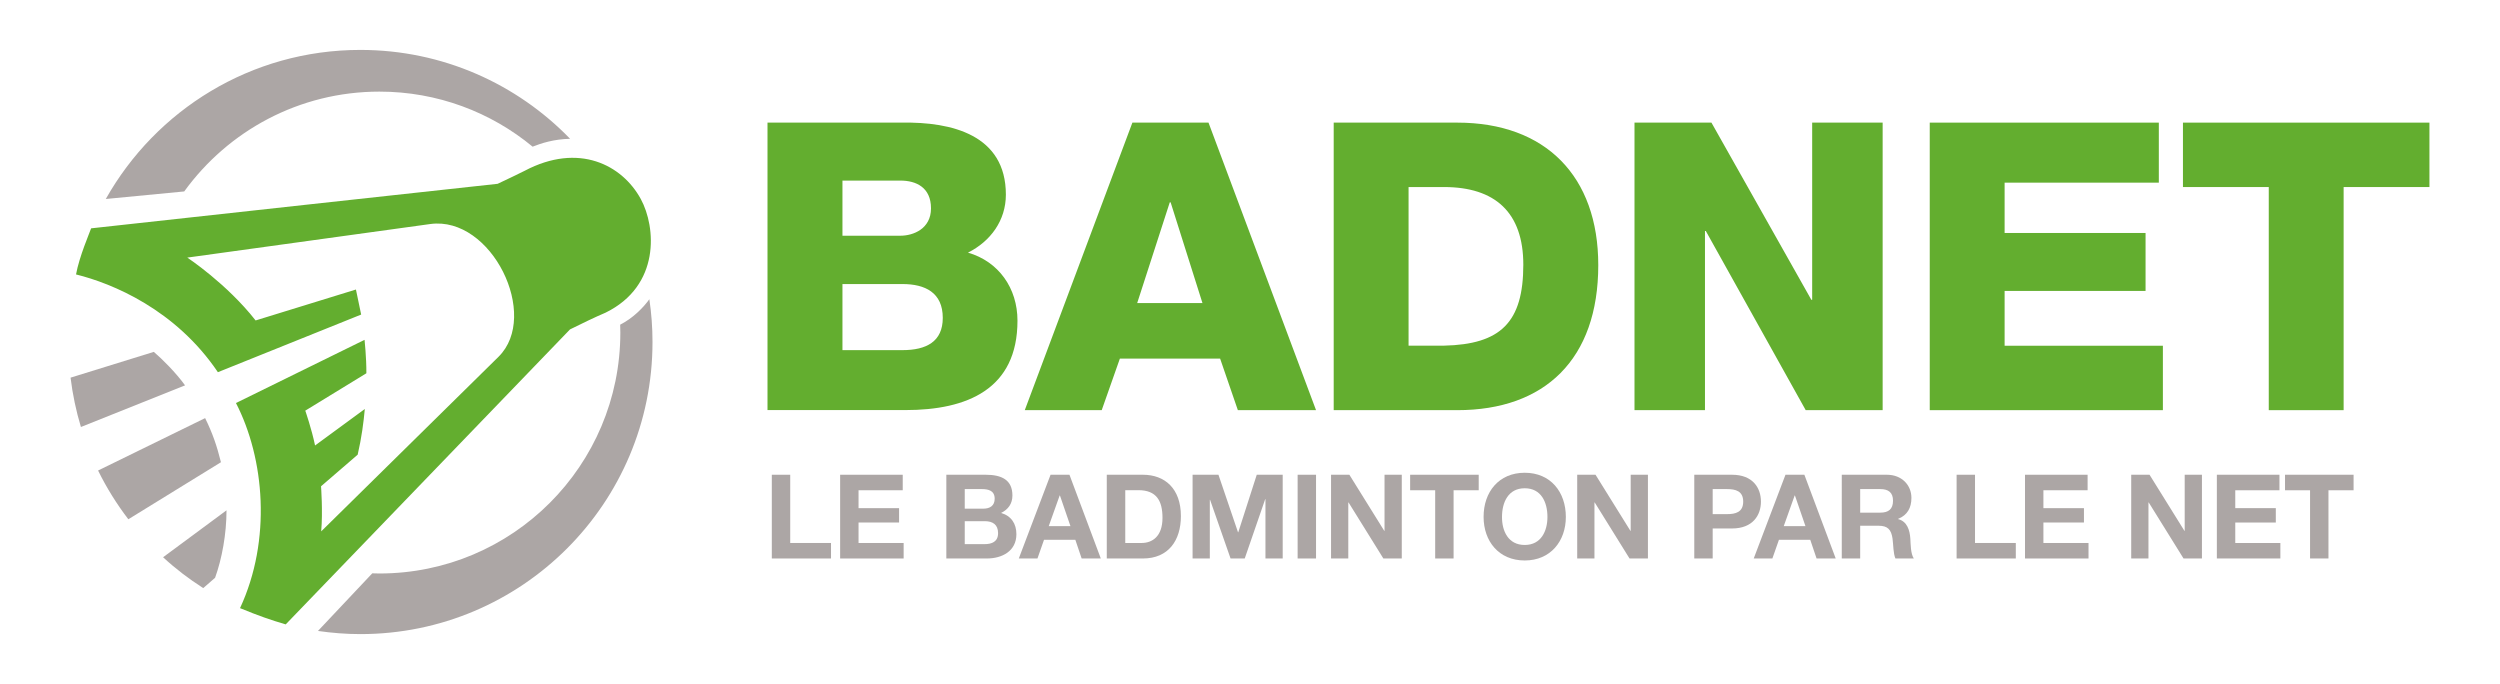
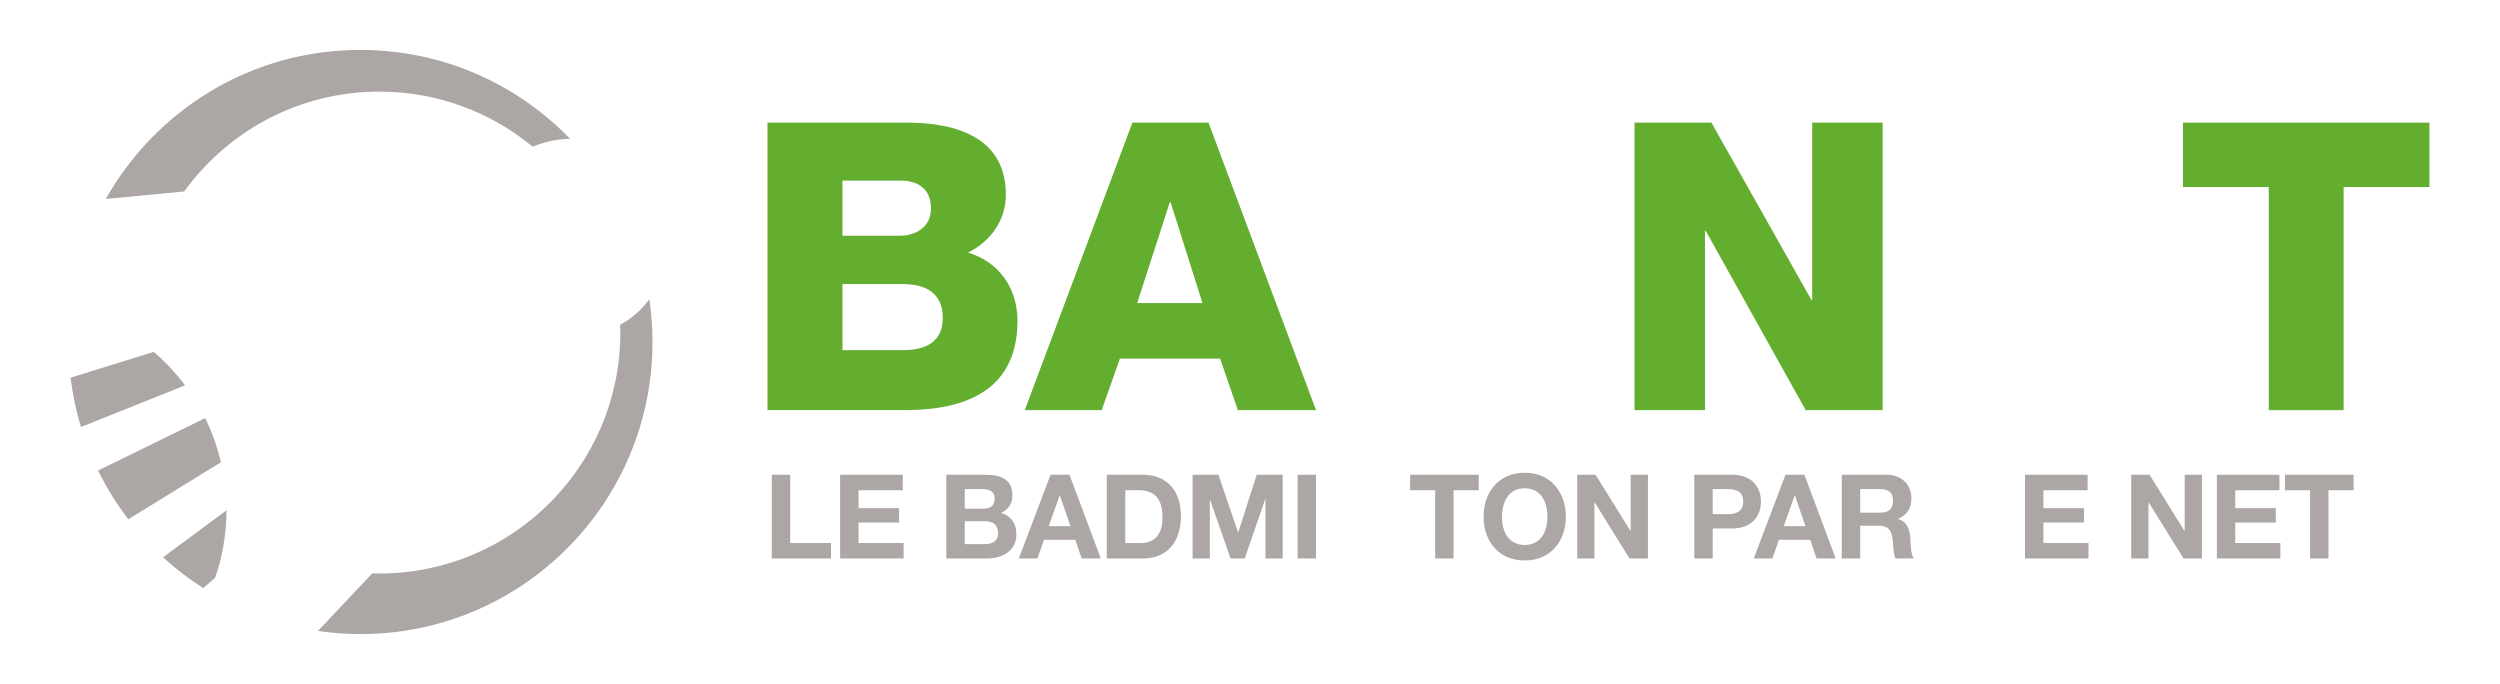
<svg xmlns="http://www.w3.org/2000/svg" version="1.1" id="Calque_1" x="0px" y="0px" viewBox="0 0 3015.3 825" style="enable-background:new 0 0 3015.3 825;" xml:space="preserve">
  <style type="text/css">
	.st0{fill:#63AE2F;}
	.st1{fill:#ACA6A5;}
</style>
  <g>
    <g>
      <path class="st0" d="M925.7,147.9h162.2c59.7-1,125.3,14.6,125.3,86.9c0,31.1-18.5,56.3-45.7,69.9c36.9,10.7,59.7,42.7,59.7,82.1    c0,82.6-60.7,107.8-135,107.8H925.7V147.9z M1016.1,284.3h69.9c15.5,0,36.9-8.3,36.9-33c0-25.3-18-33.5-36.9-33.5h-69.9V284.3z     M1016.1,422.3h72.4c28.7,0,48.6-10.2,48.6-38.9c0-30.6-21.4-40.8-48.6-40.8h-72.4V422.3z" />
      <path class="st0" d="M1365.8,147.9h91.8l129.7,346.8H1493l-21.4-62.2h-120.9l-21.9,62.2h-92.8L1365.8,147.9z M1371.6,365.5h78.7    L1411.9,244h-1L1371.6,365.5z" />
-       <path class="st0" d="M1608.6,147.9h149.1c106.4,0,170,64.6,170,171.9c0,113.7-64.6,174.9-170,174.9h-149.1V147.9z M1698.9,416.9    h42.7c68.5-1.5,95.7-28.2,95.7-97.6c0-63.1-34-93.7-95.7-93.7h-42.7V416.9z" />
      <path class="st0" d="M1971.4,147.9h92.8l120.5,213.7h1V147.9h85v346.8h-92.8l-120.5-216.1h-1v216.1h-85V147.9z" />
-       <path class="st0" d="M2327.4,147.9h276.4v72.4h-186v60.7h170v69.9h-170v66.1h190.9v77.7h-281.2V147.9z" />
      <path class="st0" d="M2930.2,225.6h-103.5v269.1h-90.3V225.6h-103.5v-77.7h297.3V225.6z" />
    </g>
    <g>
      <path class="st1" d="M930.9,572.6h22.2v82.3h49.2v18.7h-71.4V572.6z" />
      <path class="st1" d="M1013.3,572.6h75.5v18.7h-53.3v21.6h48.9v17.3h-48.9v24.7h54.4v18.7h-76.6V572.6z" />
      <path class="st1" d="M1141.4,572.6h47.5c19.2,0,32.2,6.2,32.2,25c0,9.9-5,16.8-13.7,21.1c12.3,3.5,18.5,13,18.5,25.6    c0,20.5-17.4,29.3-35.6,29.3h-48.9V572.6z M1163.6,613.5h22.5c7.8,0,13.6-3.5,13.6-12c0-9.6-7.4-11.6-15.3-11.6h-20.8V613.5z     M1163.6,656.3h23.8c8.8,0,16.4-2.8,16.4-13.3c0-10.3-6.5-14.4-16-14.4h-24.2V656.3z" />
      <path class="st1" d="M1267.1,572.6h22.8l37.8,101h-23.1l-7.6-22.5h-37.8l-7.9,22.5h-22.5L1267.1,572.6z M1264.9,634.6h26.2    l-12.7-37h-0.3L1264.9,634.6z" />
      <path class="st1" d="M1334.9,572.6h43.6c26.2,0,45.8,16.4,45.8,49.9c0,29.3-15,51.1-45.8,51.1h-43.6V572.6z M1357.1,654.9h19.8    c12.9,0,25.2-7.9,25.2-30.3c0-20.4-7.1-33.4-29.1-33.4h-15.8V654.9z" />
      <path class="st1" d="M1438.3,572.6h31.3l23.6,69.4h0.3l22.3-69.4h31.3v101h-20.8V602h-0.3l-24.7,71.6h-17.1l-24.7-70.8h-0.3v70.8    h-20.8V572.6z" />
      <path class="st1" d="M1565.1,572.6h22.2v101h-22.2V572.6z" />
-       <path class="st1" d="M1605.4,572.6h22.1l42.1,67.7h0.3v-67.7h20.8v101h-22.2l-42-67.6h-0.3v67.6h-20.8V572.6z" />
      <path class="st1" d="M1731.1,591.3h-30.3v-18.7h82.7v18.7h-30.3v82.3h-22.2V591.3z" />
      <path class="st1" d="M1839,570.2c31.3,0,49.6,23.3,49.6,53.3c0,29.1-18.4,52.5-49.6,52.5c-31.3,0-49.6-23.3-49.6-52.5    C1789.3,593.5,1807.7,570.2,1839,570.2z M1839,657.3c19.9,0,27.4-17,27.4-33.8c0-17.7-7.5-34.6-27.4-34.6    c-19.9,0-27.4,17-27.4,34.6C1811.5,640.3,1819,657.3,1839,657.3z" />
      <path class="st1" d="M1902.3,572.6h22.1l42.1,67.7h0.3v-67.7h20.8v101h-22.2l-42-67.6h-0.3v67.6h-20.8V572.6z" />
      <path class="st1" d="M2043.5,572.6h45.5c25.2,0,34.9,16,34.9,32.4c0,16.4-9.8,32.4-34.9,32.4h-23.3v36.2h-22.2V572.6z     M2065.7,620.1h17.3c10.3,0,19.5-2.3,19.5-15.1s-9.2-15.1-19.5-15.1h-17.3V620.1z" />
      <path class="st1" d="M2153.5,572.6h22.8l37.8,101H2191l-7.6-22.5h-37.8l-7.9,22.5h-22.5L2153.5,572.6z M2151.4,634.6h26.2    l-12.7-37h-0.3L2151.4,634.6z" />
      <path class="st1" d="M2221.4,572.6h54.4c18.1,0,29.6,12.6,29.6,27.9c0,11.9-4.8,20.8-16,25.3v0.3c10.9,2.8,14,13.4,14.7,23.6    c0.4,6.4,0.3,18.2,4.2,23.9h-22.2c-2.7-6.4-2.4-16.1-3.5-24.2c-1.6-10.6-5.7-15.3-16.8-15.3h-22.2v39.5h-22.2V572.6z     M2243.6,618.3h24.3c9.9,0,15.3-4.2,15.3-14.4c0-9.8-5.4-14-15.3-14h-24.3V618.3z" />
-       <path class="st1" d="M2359.9,572.6h22.2v82.3h49.2v18.7h-71.4V572.6z" />
      <path class="st1" d="M2442.4,572.6h75.5v18.7h-53.3v21.6h48.9v17.3h-48.9v24.7h54.4v18.7h-76.6V572.6z" />
      <path class="st1" d="M2570.5,572.6h22.1l42.1,67.7h0.3v-67.7h20.8v101h-22.2l-42-67.6h-0.3v67.6h-20.8V572.6z" />
      <path class="st1" d="M2673.8,572.6h75.5v18.7H2696v21.6h48.9v17.3H2696v24.7h54.4v18.7h-76.6V572.6z" />
      <path class="st1" d="M2786.3,591.3h-30.3v-18.7h82.7v18.7h-30.3v82.3h-22.2V591.3z" />
    </g>
  </g>
  <g>
-     <path class="st0" d="M109.9,275.4C108,281,95.7,309.2,91.7,331c43.8,10.8,120.1,42.3,171.1,117.9l172.8-69.5l-6.3-30.2l-121,37.3   c-34.9-44.5-82.4-75.8-82.4-75.8s259.8-36,293.1-40.5c74-10,132.6,110.4,82.3,160.1c-25,24.7-213.9,210.6-213.9,210.6   c2.1-23.9-0.2-54.4-0.2-54.4l44.2-38.1c4.8-20.8,7.2-39.5,8.6-55.1c0,0-56.5,41.4-60,44c-4.2-20.2-11.8-42-11.8-42   s67.6-41.4,73.7-45.1c0.1-18.9-2.2-40.3-2.2-40.3s-121.9,60-155.1,76.2c34.5,66.9,43.1,165.2,4.9,247.4   c21.6,8.9,37.3,14.4,55.1,19.6c18.4-19.1,327.5-339.9,342.9-355.8c14.2-7,29.9-14.7,42.9-20.2c66.4-32.6,60.8-103.3,42.5-137   c-22.5-41.3-75-68.5-140.1-34.1c-5.9,2.9-21.3,10.5-32.6,15.7C585.2,223.2,167.3,269.1,109.9,275.4z" />
    <g>
      <path class="st1" d="M247.4,504.3l-129.1,63.2c10.2,20.8,22.5,40.5,36.5,58.8l111.7-68.8C261.5,537.5,256.4,522.6,247.4,504.3z" />
      <path class="st1" d="M245.1,709.3l14.3-12.4c8.3-22.9,13.8-53,13.8-81.4l-76.5,56.6C211.6,685.9,227.9,698.3,245.1,709.3z" />
      <path class="st1" d="M185.5,424.4L85.1,455.5c2.5,20.4,6.7,40.3,12.5,59.5l125.6-50.2C212.3,449.6,195.2,432.6,185.5,424.4z" />
      <path class="st1" d="M457.6,110.5c70.2,0,134.6,24.9,184.8,66.4c10.3-4.1,25.6-9.1,45.2-9.5c-64-66.1-153.7-107.2-253-107.2    C302.8,60.2,188,132.7,127.6,240l94.6-9.1C275,158,360.7,110.5,457.6,110.5z" />
      <path class="st1" d="M783.2,360.9c-6.5,9.1-19,22.5-35.2,30.7c0.1,3.2,0.2,6.3,0.2,9.5c0,160.5-130.1,290.6-290.6,290.6    c-2.9,0-5.7-0.1-8.6-0.2L383.5,761c16.7,2.4,33.8,3.8,51.2,3.8c194.6,0,352.3-157.7,352.3-352.3C787,395,785.7,377.7,783.2,360.9z    " />
    </g>
  </g>
</svg>